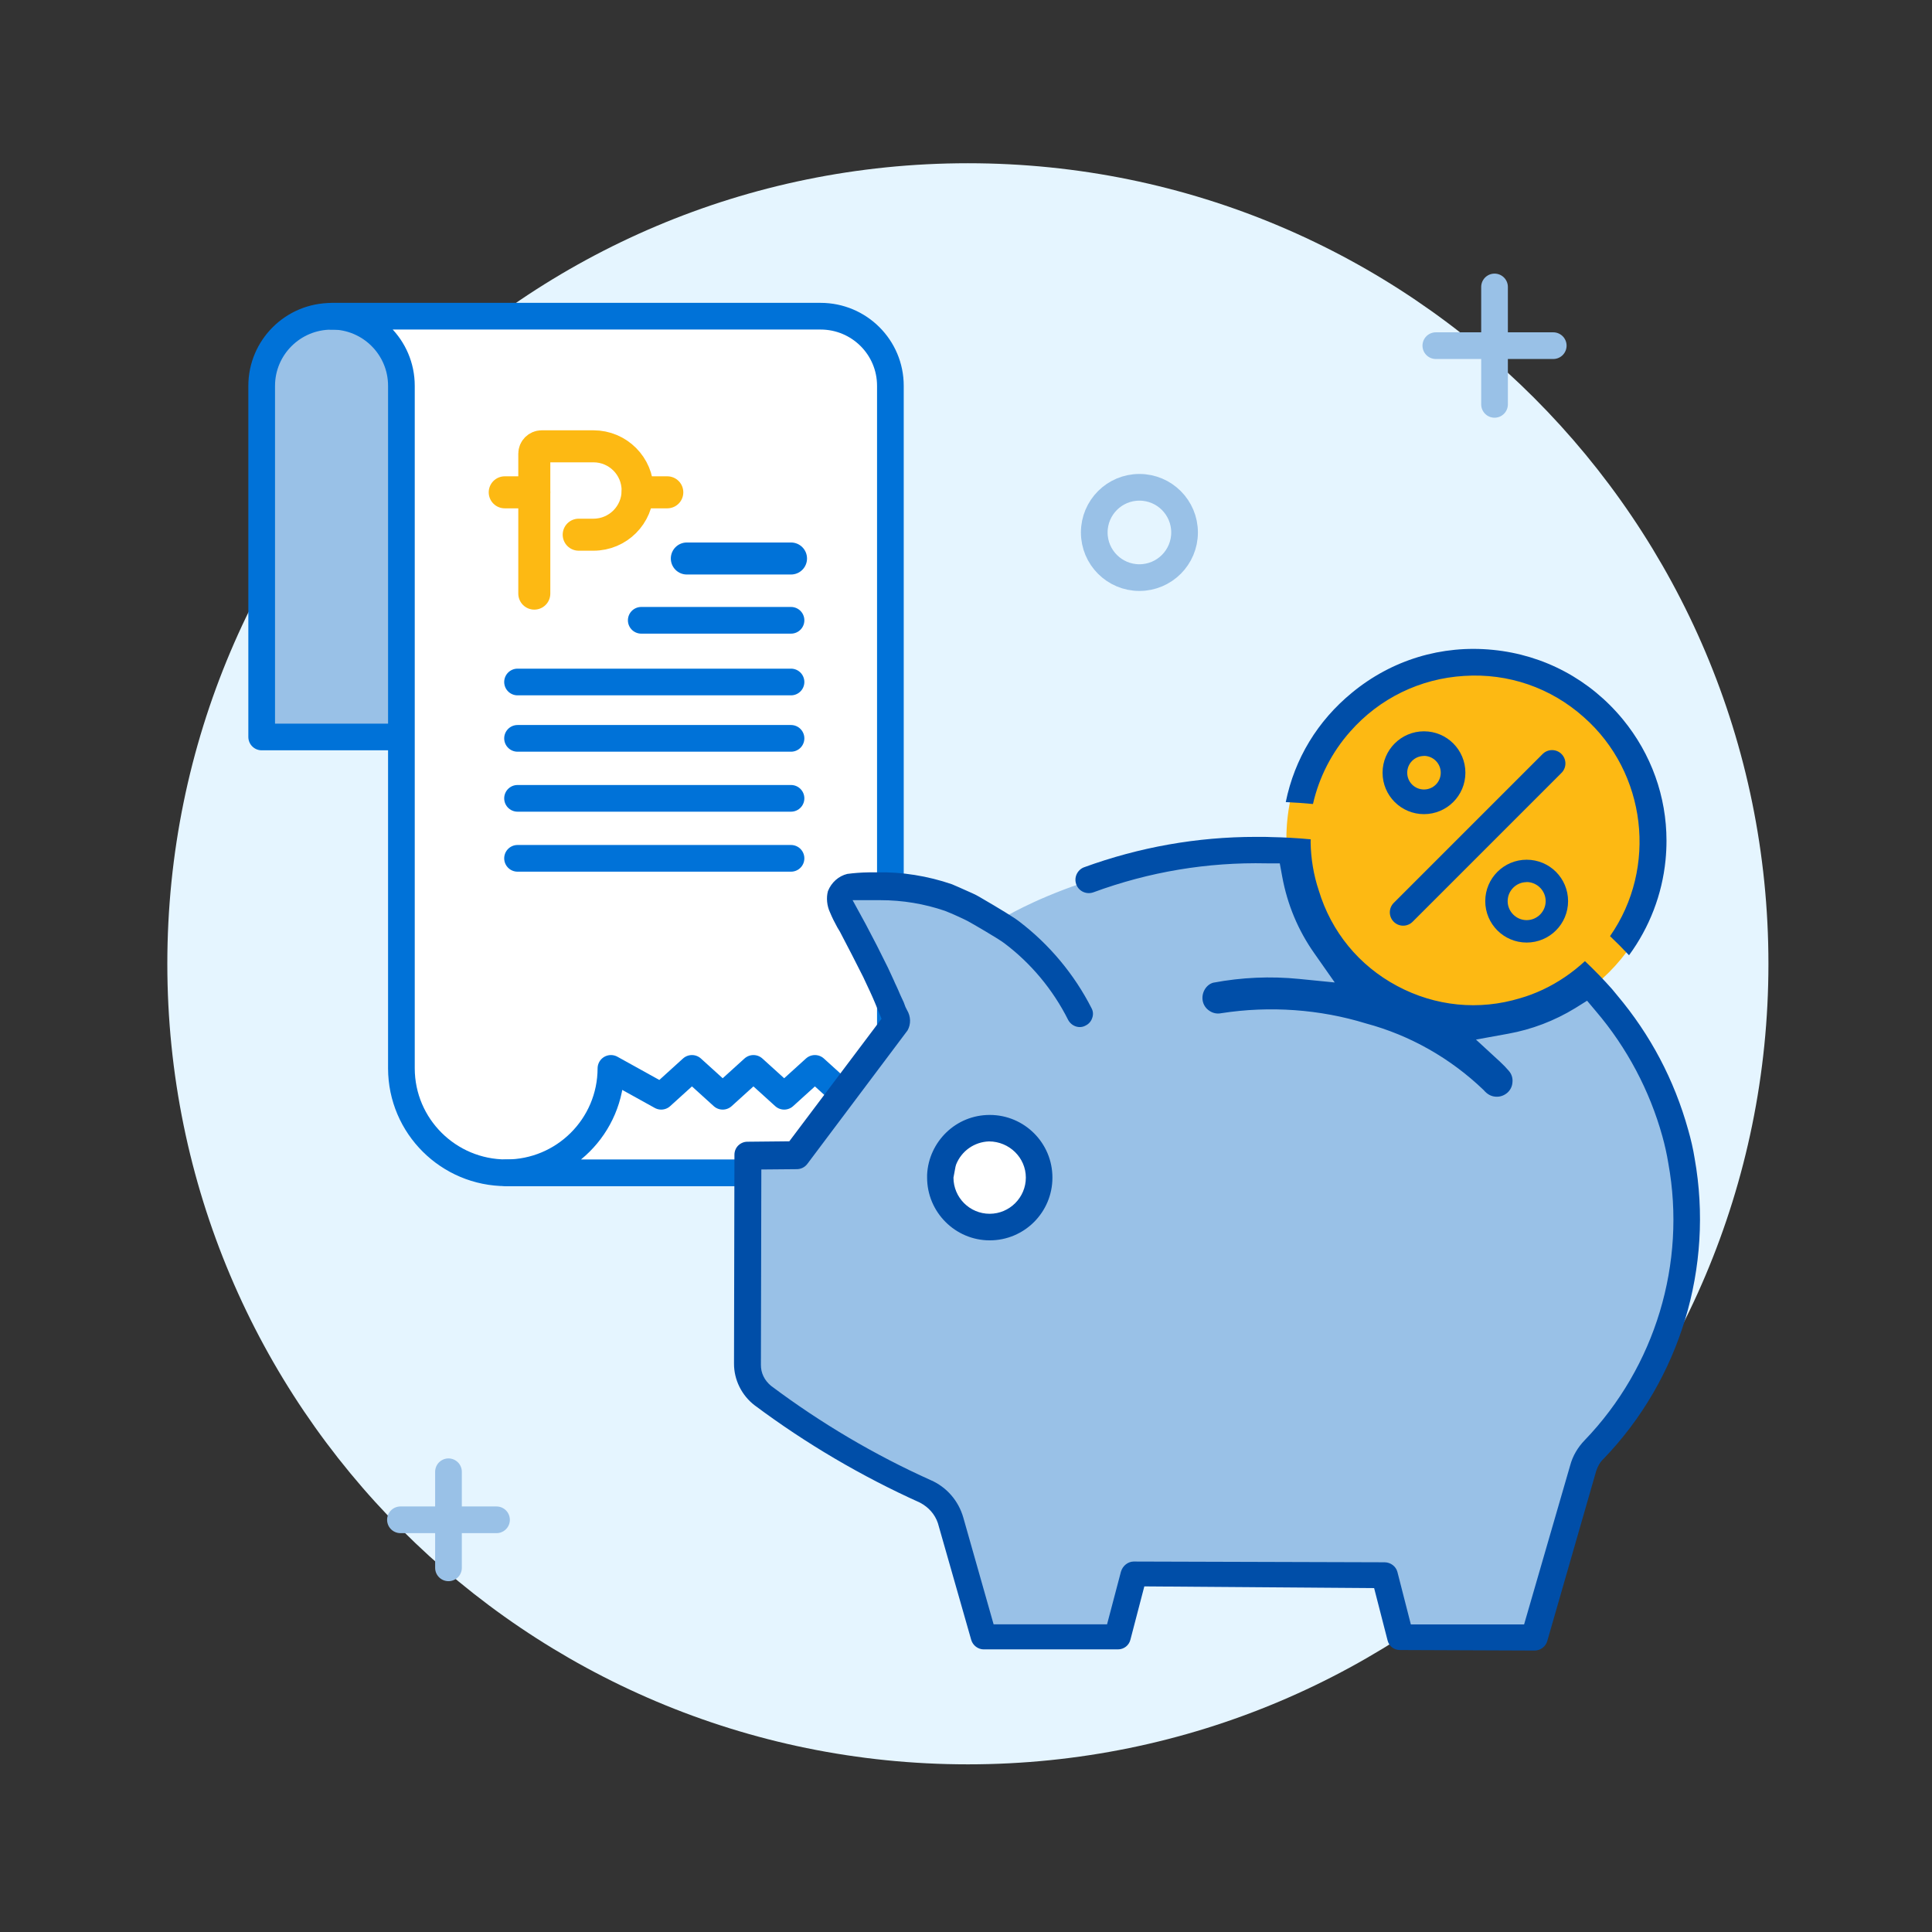
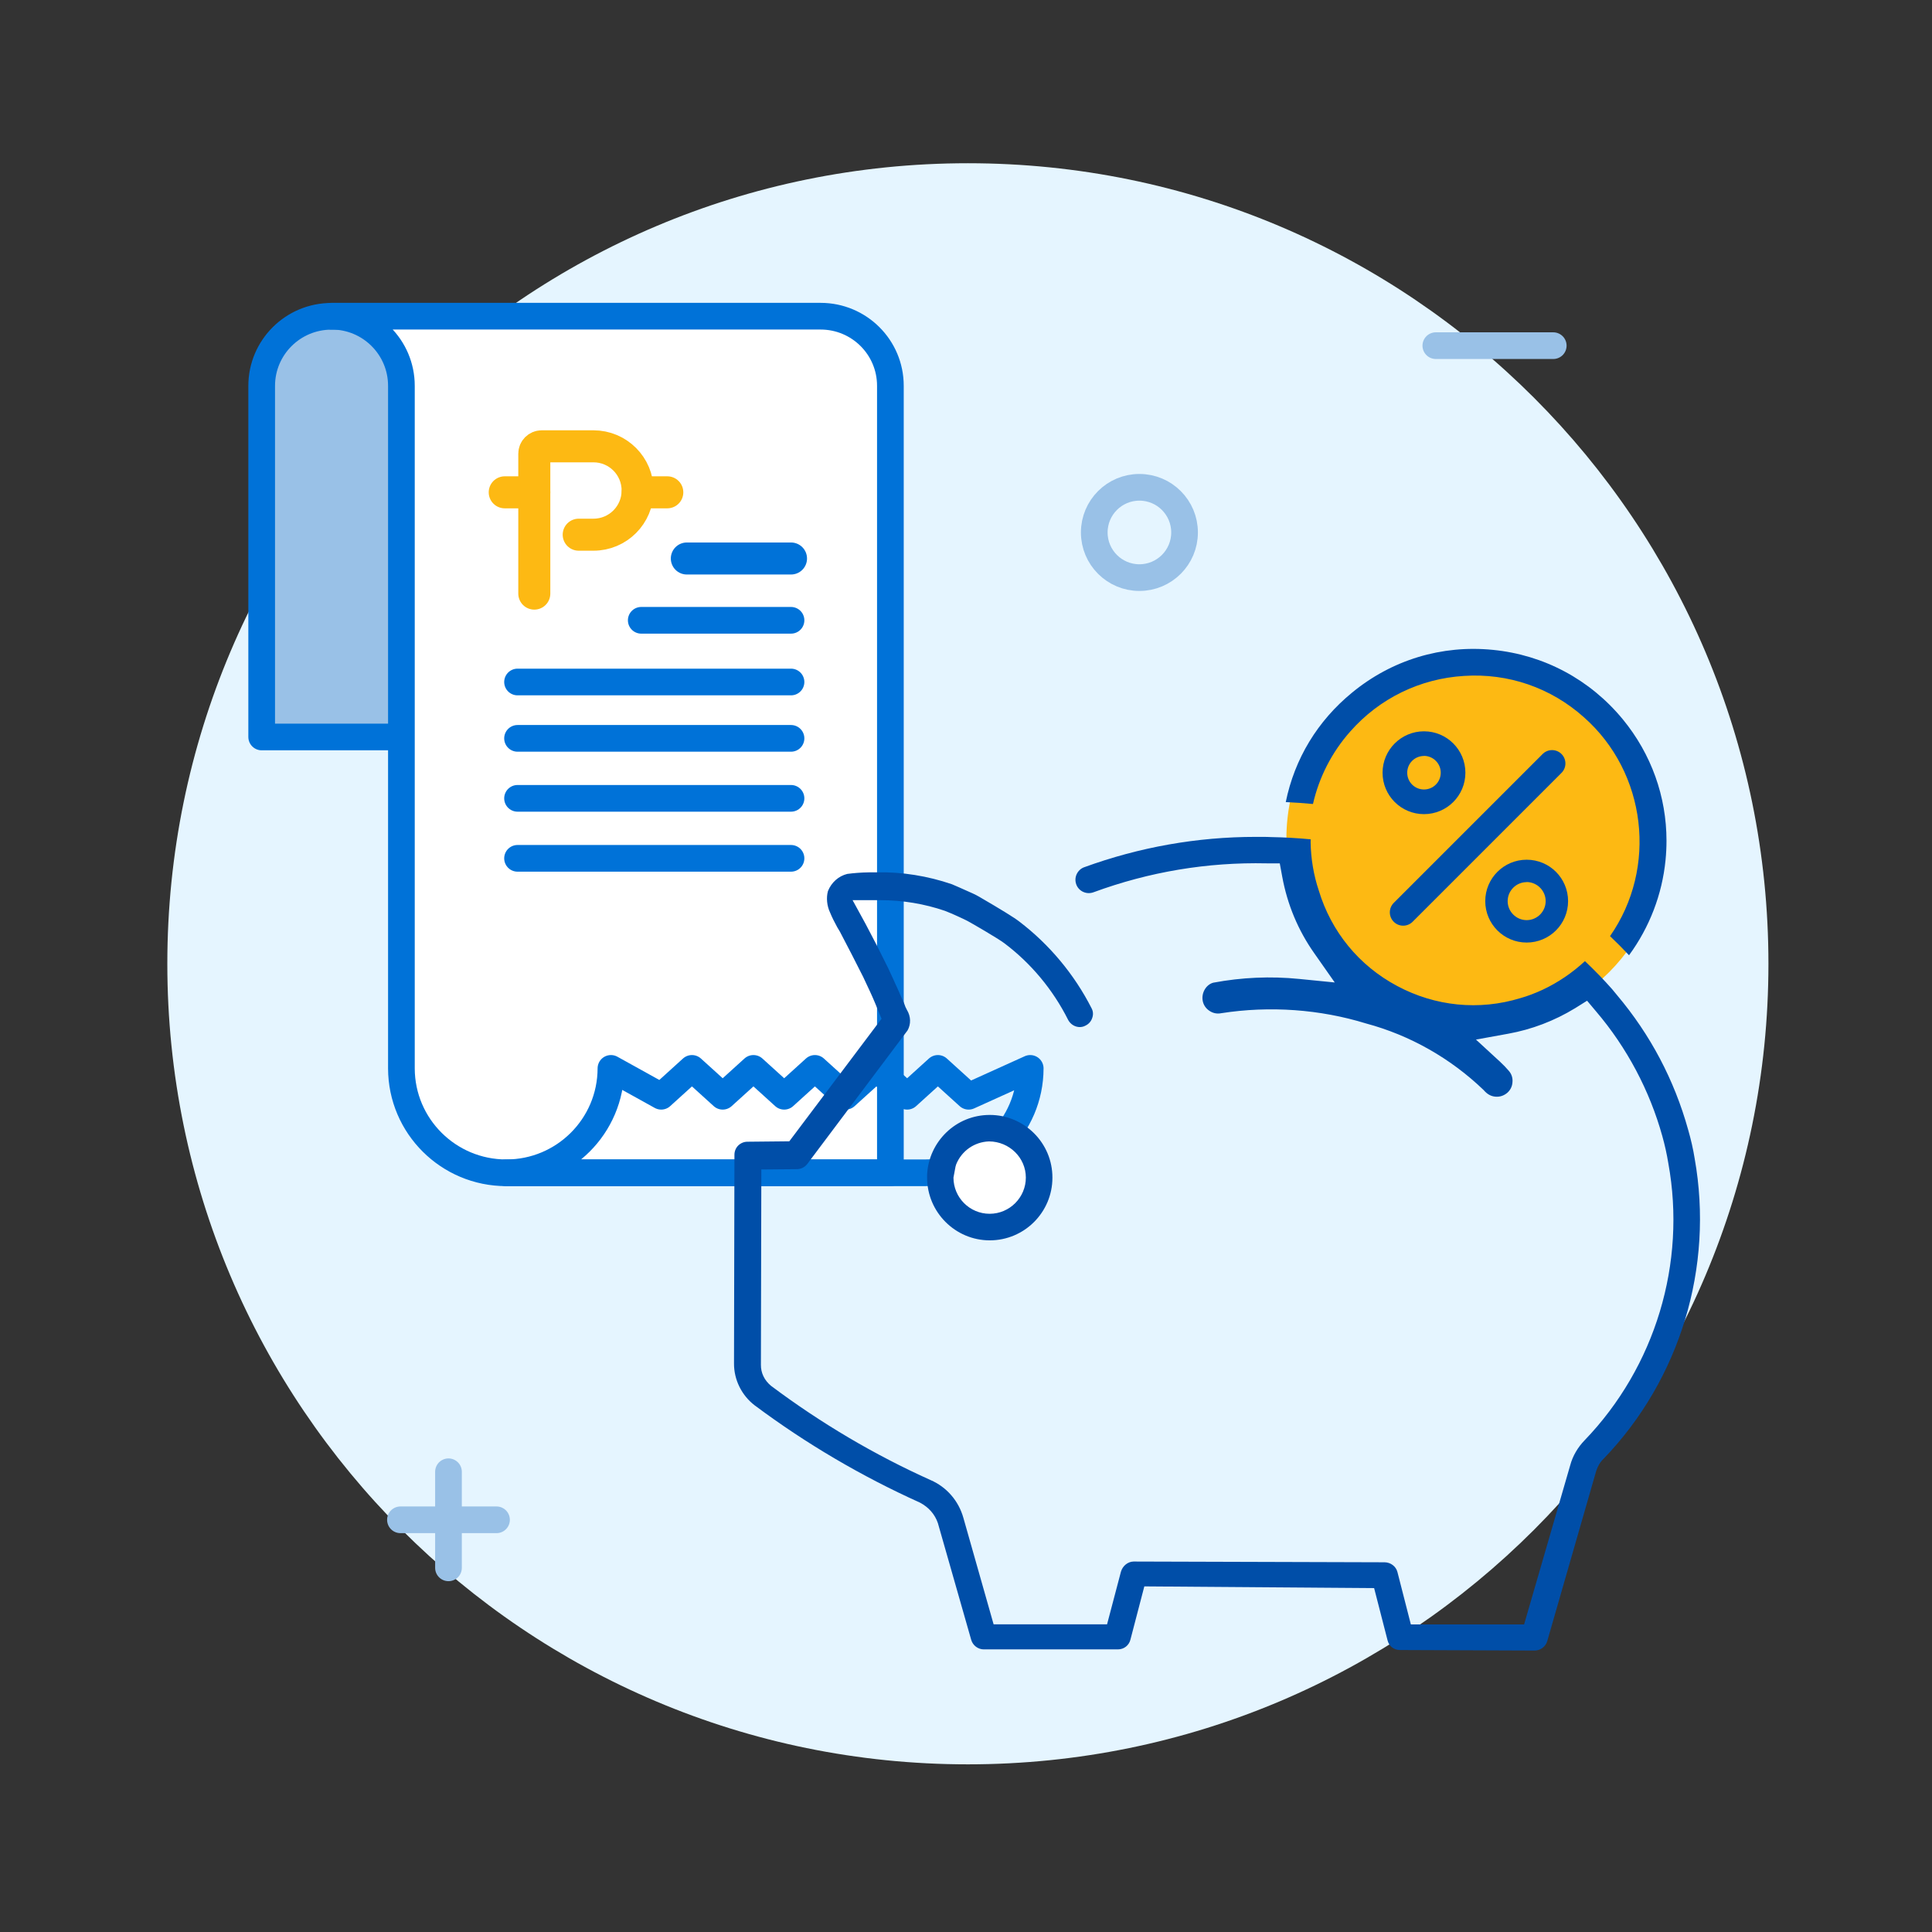
<svg xmlns="http://www.w3.org/2000/svg" width="181" height="181" viewBox="0 0 181 181" fill="none">
  <rect x="0" y="0" width="181" height="181" fill="#333333" stroke="none" />
  <mask id="mask0_14_2394" style="mask-type:luminance" maskUnits="userSpaceOnUse" x="0" y="0" width="181" height="181">
    <path d="M180.676 0.293H0.676V180.293H180.676V0.293Z" fill="white" />
  </mask>
  <g mask="url(#mask0_14_2394)">
    <path d="M90.676 165.293C132.098 165.293 165.676 131.714 165.676 90.293C165.676 48.872 132.098 15.293 90.676 15.293C49.255 15.293 15.676 48.872 15.676 90.293C15.676 131.714 49.255 165.293 90.676 165.293Z" fill="#E5F5FF" />
    <path d="M24.516 69.043V36.153C24.516 32.543 27.456 29.623 31.066 29.633H60.516C56.906 29.633 53.976 32.543 53.976 36.153V69.043H24.526H24.516Z" fill="#99C1E7" />
    <path d="M24.516 69.043V36.153C24.516 32.543 27.456 29.623 31.066 29.633H60.516C56.906 29.633 53.976 32.543 53.976 36.153V69.043H24.526H24.516Z" stroke="#0072D8" stroke-width="2.5" stroke-linecap="round" stroke-linejoin="round" />
    <path d="M83.426 109.873H47.426C42.016 109.873 37.616 105.503 37.606 100.093V36.143C37.606 32.533 34.666 29.613 31.056 29.623H76.876C80.486 29.623 83.416 32.533 83.416 36.143V109.873H83.426Z" fill="white" />
    <path d="M83.426 109.873H47.426C42.016 109.873 37.616 105.503 37.606 100.093V36.143C37.606 32.533 34.666 29.613 31.056 29.623H76.876C80.486 29.623 83.416 32.533 83.416 36.143V109.873H83.426Z" stroke="#0072D8" stroke-width="2.5" stroke-linecap="round" stroke-linejoin="round" />
-     <path d="M90.746 102.703L87.866 100.093L84.986 102.703L82.106 100.093L79.226 102.703L76.346 100.093L73.466 102.703L70.586 100.093L67.706 102.703L64.826 100.093L61.946 102.703L57.236 100.093C57.226 105.503 52.826 109.883 47.416 109.873H86.696C92.106 109.873 96.506 105.503 96.516 100.093L90.746 102.703Z" fill="white" />
    <path d="M90.746 102.703L87.866 100.093L84.986 102.703L82.106 100.093L79.226 102.703L76.346 100.093L73.466 102.703L70.586 100.093L67.706 102.703L64.826 100.093L61.946 102.703L57.236 100.093C57.226 105.503 52.826 109.883 47.416 109.873H86.696C92.106 109.873 96.506 105.503 96.516 100.093L90.746 102.703Z" stroke="#0072D8" stroke-width="2.5" stroke-linecap="round" stroke-linejoin="round" />
    <path d="M50.056 55.613V42.503C50.056 42.123 50.366 41.813 50.746 41.813H55.596C57.886 41.813 59.736 43.663 59.736 45.953C59.736 48.243 57.886 50.093 55.596 50.093H54.216" stroke="#FDB913" stroke-width="3" stroke-linecap="round" stroke-linejoin="round" />
    <path d="M62.516 46.123H59.746" stroke="#FDB913" stroke-width="3" stroke-linecap="round" stroke-linejoin="round" />
    <path d="M50.056 46.123H47.286" stroke="#FDB913" stroke-width="3" stroke-linecap="round" stroke-linejoin="round" />
    <path d="M48.486 80.413H74.106" stroke="#0072D8" stroke-width="2.5" stroke-linecap="round" stroke-linejoin="round" />
    <path d="M48.486 74.793H74.106" stroke="#0072D8" stroke-width="2.5" stroke-linecap="round" stroke-linejoin="round" />
    <path d="M48.486 69.173H74.106" stroke="#0072D8" stroke-width="2.5" stroke-linecap="round" stroke-linejoin="round" />
    <path d="M48.486 63.893H74.106" stroke="#0072D8" stroke-width="2.5" stroke-linecap="round" stroke-linejoin="round" />
    <path d="M60.076 58.113H74.106" stroke="#0072D8" stroke-width="2.5" stroke-linecap="round" stroke-linejoin="round" />
    <path d="M64.346 52.323H74.106" stroke="#0072D8" stroke-width="3" stroke-linecap="round" stroke-linejoin="round" />
-     <path d="M82.916 97.303C83.416 96.663 83.506 95.793 83.146 95.063C81.596 91.883 77.556 83.413 78.596 83.413C79.876 83.413 80.736 83.023 86.306 83.413C91.876 83.803 94.016 85.983 94.016 85.983C94.016 85.983 104.296 79.563 120.986 79.563C137.676 79.563 149.766 87.633 155.666 101.393C163.376 119.373 149.246 136.073 149.246 136.073L144.106 152.773H131.266L128.696 147.633H106.866L105.586 152.773H91.456L87.606 141.213C87.606 141.213 85.036 139.933 78.616 136.073C72.196 132.223 69.626 129.653 69.626 129.653V107.823H74.766L82.936 97.323L82.916 97.303Z" fill="#99C1E7" />
    <path d="M138.216 96.283C147.992 96.283 155.916 88.358 155.916 78.583C155.916 68.807 147.992 60.883 138.216 60.883C128.441 60.883 120.516 68.807 120.516 78.583C120.516 88.358 128.441 96.283 138.216 96.283Z" fill="#FDB913" />
    <path d="M92.516 113.883C94.725 113.883 96.516 112.092 96.516 109.883C96.516 107.674 94.725 105.883 92.516 105.883C90.307 105.883 88.516 107.674 88.516 109.883C88.516 112.092 90.307 113.883 92.516 113.883Z" fill="white" />
    <path d="M92.726 104.453C91.156 104.453 89.726 105.063 88.666 106.083C87.616 107.093 86.926 108.503 86.856 110.063V110.323C86.856 113.553 89.486 116.203 92.726 116.203C95.966 116.203 98.596 113.573 98.596 110.333C98.606 107.083 95.966 104.453 92.726 104.453ZM92.716 113.713C90.846 113.713 89.326 112.193 89.326 110.323L89.516 109.303L89.576 109.093C90.086 107.823 91.276 106.983 92.656 106.933C94.566 106.943 96.106 108.463 96.106 110.323C96.106 112.183 94.586 113.713 92.716 113.713Z" fill="#004EA8" />
    <path d="M150.246 136.653C149.916 136.963 149.686 137.353 149.536 137.823L144.956 153.743C144.806 154.263 144.316 154.633 143.766 154.633L131.156 154.583C130.596 154.583 130.136 154.233 129.996 153.683L128.736 148.783L107.396 148.623H107.206L105.906 153.603C105.776 154.143 105.306 154.523 104.726 154.523H92.166C91.626 154.523 91.136 154.153 90.986 153.623L87.866 142.693C87.586 141.873 87.016 141.213 86.186 140.773C80.726 138.313 75.516 135.253 70.706 131.663C69.486 130.733 68.756 129.263 68.766 127.733L68.806 108.183C68.806 107.863 68.926 107.563 69.146 107.333C69.376 107.103 69.686 106.963 70.016 106.963L73.946 106.923L82.586 95.443L81.966 93.933C81.676 93.233 81.326 92.503 80.996 91.803L80.886 91.563C80.206 90.193 79.466 88.783 78.686 87.283L78.446 86.883C78.166 86.373 77.956 85.953 77.766 85.493C77.466 84.863 77.396 84.103 77.566 83.483C77.896 82.663 78.566 82.073 79.376 81.873L79.886 81.813C80.176 81.783 80.486 81.763 80.836 81.743C81.186 81.723 81.666 81.723 82.136 81.723C84.476 81.673 86.926 82.063 89.186 82.843L89.836 83.123C89.996 83.193 90.186 83.283 90.396 83.373C90.876 83.583 91.426 83.823 91.736 84.013C93.766 85.193 95.016 85.963 95.476 86.323C98.306 88.473 100.656 91.293 102.266 94.463C102.416 94.743 102.436 95.063 102.326 95.363C102.226 95.683 101.996 95.943 101.696 96.083C101.426 96.233 101.106 96.263 100.796 96.163C100.486 96.063 100.226 95.843 100.066 95.543C98.646 92.713 96.576 90.233 94.086 88.363C93.506 87.923 91.076 86.513 90.646 86.283C90.466 86.183 89.196 85.583 88.526 85.333C86.596 84.673 84.556 84.333 82.486 84.333H79.876L81.106 86.583C81.796 87.873 82.496 89.243 83.186 90.653L83.736 91.843C83.816 92.033 83.896 92.213 83.986 92.393C84.096 92.643 84.216 92.883 84.316 93.143L84.476 93.493C84.606 93.743 84.726 94.023 84.826 94.333L84.966 94.613C85.336 95.223 85.356 95.943 85.026 96.533L75.626 109.053C75.396 109.353 75.036 109.533 74.646 109.533L71.326 109.563L71.286 127.853C71.276 128.613 71.606 129.313 72.236 129.833C76.906 133.333 81.936 136.303 87.186 138.663C88.686 139.313 89.806 140.603 90.256 142.203L93.086 152.173H103.716L105.016 147.243C105.176 146.693 105.666 146.303 106.196 146.293L129.726 146.363C130.286 146.373 130.776 146.743 130.916 147.263L132.176 152.183H142.786L147.106 137.273C147.336 136.413 147.806 135.603 148.456 134.933C155.076 128.053 158.006 118.343 156.296 108.973C156.156 108.113 155.966 107.263 155.736 106.443C154.556 102.183 152.416 98.143 149.536 94.763L148.686 93.753L147.566 94.453C145.616 95.643 143.506 96.443 141.306 96.843L138.276 97.393L140.546 99.483C140.876 99.793 141.126 100.053 141.346 100.313C141.606 100.603 141.736 100.983 141.696 101.383C141.676 101.783 141.496 102.133 141.196 102.393C140.876 102.653 140.516 102.773 140.116 102.743C139.696 102.713 139.336 102.523 138.996 102.123C135.896 99.143 132.086 96.983 127.976 95.883C123.656 94.553 118.966 94.213 114.406 94.923C114.026 95.003 113.626 94.923 113.296 94.693C112.966 94.473 112.746 94.143 112.676 93.763C112.536 93.013 112.996 92.243 113.666 92.063C116.326 91.563 119.036 91.443 121.726 91.713L125.046 92.043L123.126 89.303C121.616 87.163 120.606 84.743 120.126 82.133L119.896 80.883H118.656C113.106 80.763 107.666 81.673 102.446 83.593C101.786 83.833 101.076 83.503 100.836 82.873C100.716 82.553 100.726 82.213 100.866 81.903C101.006 81.603 101.256 81.363 101.556 81.253C106.736 79.363 112.156 78.403 117.646 78.403H118.376C118.626 78.413 118.846 78.403 119.096 78.423C120.296 78.443 121.546 78.513 122.796 78.633C122.796 78.713 122.786 78.793 122.786 78.873C122.806 80.443 123.076 82.013 123.546 83.413C124.716 87.293 127.326 90.473 130.896 92.373C134.466 94.283 138.566 94.693 142.426 93.513C143.106 93.323 143.816 93.053 144.526 92.723C145.976 92.043 147.306 91.133 148.486 90.043C149.416 90.923 150.246 91.783 151.026 92.663L151.496 93.233C154.616 96.933 156.856 101.173 158.156 105.843C158.416 106.743 158.626 107.653 158.766 108.543C160.576 118.713 157.396 129.223 150.246 136.653Z" fill="#004EA8" />
    <path d="M156.126 78.763C156.126 79.373 156.096 79.973 156.036 80.583C155.716 83.803 154.536 86.873 152.616 89.493C152.046 88.883 151.446 88.283 150.836 87.703C155.306 81.303 154.266 72.383 148.386 67.193C145.286 64.423 141.296 63.053 137.166 63.323C133.036 63.573 129.236 65.423 126.496 68.533C124.776 70.473 123.576 72.813 123.006 75.323C122.156 75.243 121.306 75.183 120.456 75.143C121.286 71.083 123.426 67.543 126.676 64.883C130.396 61.823 135.066 60.403 139.866 60.883C144.656 61.353 148.976 63.673 152.036 67.393C154.706 70.643 156.126 74.633 156.126 78.763Z" fill="#004EA8" />
    <path d="M133.406 76.273C131.256 76.273 129.526 74.533 129.526 72.393C129.526 70.253 131.266 68.513 133.406 68.513C135.556 68.513 137.286 70.253 137.286 72.393C137.286 74.543 135.546 76.273 133.406 76.273ZM133.406 70.823C132.536 70.823 131.836 71.523 131.836 72.393C131.836 73.263 132.536 73.963 133.406 73.963C134.276 73.963 134.976 73.263 134.976 72.393C134.976 71.523 134.276 70.823 133.406 70.813V70.823ZM143.026 88.303C140.876 88.303 139.146 86.563 139.146 84.423C139.146 82.283 140.886 80.543 143.026 80.543C145.176 80.543 146.906 82.283 146.906 84.423C146.906 86.573 145.166 88.303 143.026 88.303ZM143.026 82.643C142.046 82.643 141.246 83.443 141.246 84.423C141.246 85.403 142.046 86.203 143.026 86.203C144.006 86.203 144.806 85.403 144.806 84.423C144.806 83.443 144.006 82.643 143.026 82.633V82.643Z" fill="#004EA8" />
    <path d="M145.406 71.523L131.456 85.473" stroke="#004EA8" stroke-width="2.5" stroke-miterlimit="10" stroke-linecap="round" />
-     <path d="M140.016 26.883V37.883" stroke="#99C1E7" stroke-width="2.5" stroke-linecap="round" stroke-linejoin="round" />
    <path d="M145.516 32.383H134.516" stroke="#99C1E7" stroke-width="2.5" stroke-linecap="round" stroke-linejoin="round" />
    <path d="M42.016 137.883V146.883" stroke="#99C1E7" stroke-width="2.5" stroke-linecap="round" stroke-linejoin="round" />
    <path d="M46.516 142.383H37.516" stroke="#99C1E7" stroke-width="2.5" stroke-linecap="round" stroke-linejoin="round" />
    <path d="M106.746 54.113C109.082 54.113 110.976 52.219 110.976 49.883C110.976 47.547 109.082 45.653 106.746 45.653C104.41 45.653 102.516 47.547 102.516 49.883C102.516 52.219 104.41 54.113 106.746 54.113Z" stroke="#99C1E7" stroke-width="2.5" />
  </g>
</svg>